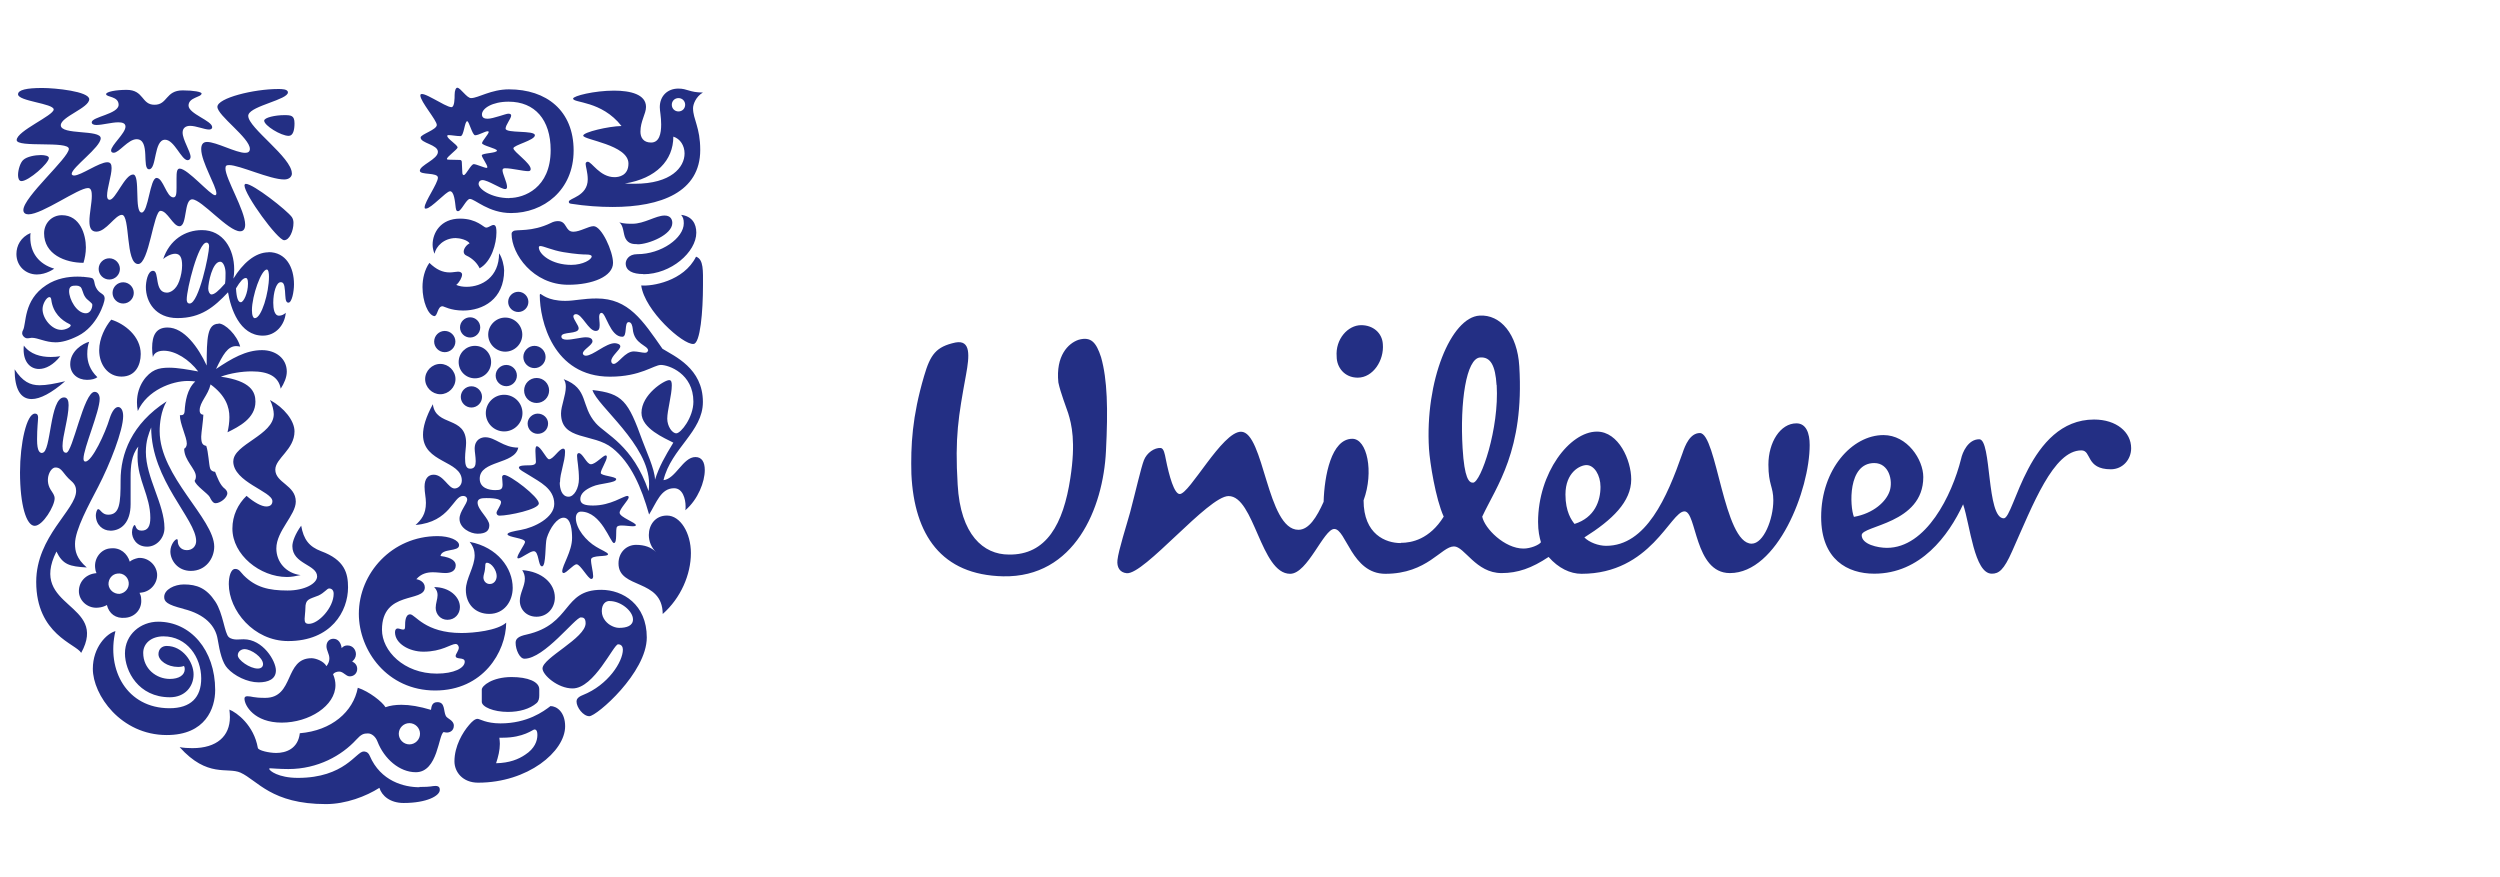
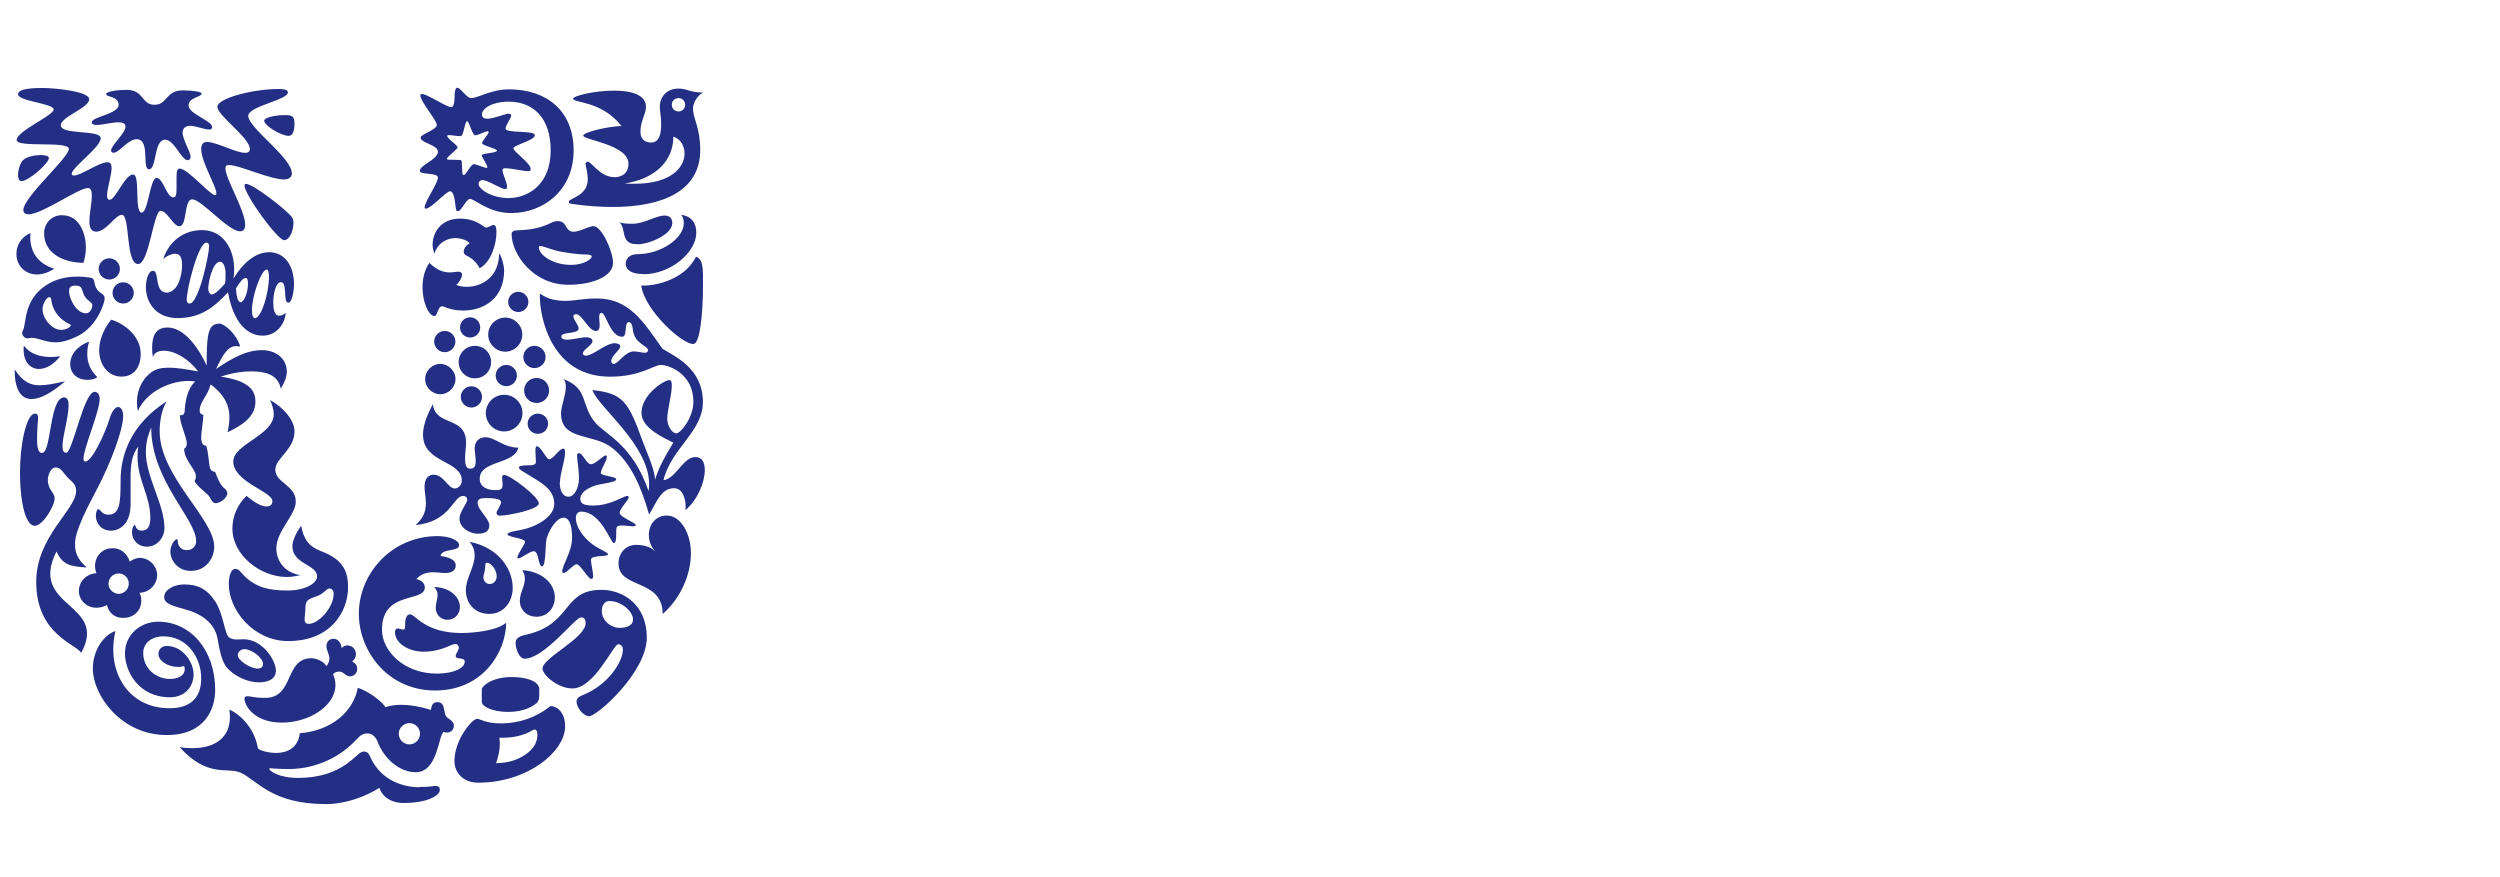
<svg xmlns="http://www.w3.org/2000/svg" width="171" height="60" viewBox="0 0 171 60" fill="none">
  <path d="M43.859 19.524C44.093 21.253 46.713 23.585 47.428 23.527C47.902 23.527 48.084 21.271 48.084 19.524C48.084 18.523 48.137 17.743 47.609 17.556C46.771 19.249 44.568 19.595 43.859 19.524ZM44.005 18.757C45.898 18.757 47.627 17.245 47.627 15.915C47.627 15.294 47.334 14.79 46.59 14.696C46.718 14.86 46.771 14.989 46.771 15.276C46.771 16.278 45.242 17.386 43.584 17.386C42.98 17.386 42.798 17.802 42.798 18.018C42.798 18.528 43.291 18.745 43.999 18.745L44.005 18.757ZM43.601 16.7C43.343 16.7 42.98 16.7 42.781 16.302C42.617 15.973 42.669 15.446 42.365 15.212C42.675 15.305 43.003 15.305 43.255 15.305C44.076 15.305 44.855 14.743 45.459 14.743C45.857 14.743 45.986 15.001 45.986 15.253C45.986 16.055 44.369 16.712 43.601 16.712V16.7ZM2.893 30.969C3.508 30.969 3.385 27.183 4.381 27.183C4.621 27.183 4.692 27.418 4.692 27.711C4.692 28.566 4.276 29.82 4.276 30.512C4.276 30.857 4.369 30.969 4.528 30.969C4.967 30.969 5.729 26.802 6.473 26.802C6.707 26.802 6.819 27.037 6.819 27.277C6.819 28.15 5.711 30.664 5.711 31.373C5.711 31.485 5.746 31.572 5.84 31.572C6.297 31.572 7.206 29.609 7.499 28.625C7.663 28.115 7.879 27.84 8.079 27.84C8.26 27.84 8.424 28.039 8.424 28.461C8.424 29.445 7.516 31.754 6.713 33.301C6.092 34.502 5.131 36.231 5.131 37.198C5.131 37.69 5.225 38.2 5.934 38.815C4.768 38.745 4.299 38.633 3.86 37.725C1.914 41.599 7.446 41.218 5.553 44.657C5.207 44.042 2.477 43.403 2.477 39.8C2.477 36.688 5.207 34.866 5.207 33.576C5.207 33.324 5.114 33.102 4.879 32.903C4.276 32.393 4.258 31.977 3.789 31.977C3.444 31.977 3.027 32.779 3.461 33.489C3.608 33.723 3.737 33.869 3.737 34.092C3.737 34.602 2.934 35.967 2.371 35.967C1.809 35.967 1.369 34.567 1.369 32.311C1.369 30.307 1.826 28.291 2.389 28.291C2.553 28.291 2.606 28.402 2.606 28.549C2.606 28.783 2.535 29.258 2.535 30.061C2.535 30.916 2.735 30.986 2.899 30.986L2.893 30.969ZM30.774 13.079C31.067 13.079 31.12 13.788 31.172 14.21C31.207 14.427 31.243 14.444 31.336 14.444C31.553 14.444 31.899 13.606 32.139 13.606C32.485 13.606 33.411 14.573 34.958 14.573C37.161 14.573 39.236 13.026 39.236 10.295C39.236 7.565 37.378 6.111 34.811 6.111C33.592 6.111 32.702 6.709 32.227 6.709C31.934 6.727 31.5 6 31.278 6C31.184 6 31.096 6.182 31.096 6.492C31.096 6.691 31.096 7.33 30.879 7.33C30.446 7.33 28.752 6.076 28.752 6.527C28.752 6.949 29.877 8.221 29.877 8.549C29.877 8.877 28.77 9.188 28.77 9.405C28.77 9.803 29.953 9.879 29.953 10.389C29.953 10.899 28.717 11.297 28.717 11.678C28.717 11.989 29.953 11.772 29.953 12.153C29.953 12.534 29.045 13.805 29.045 14.175C29.045 14.268 29.063 14.268 29.139 14.268C29.485 14.268 30.522 13.085 30.774 13.085V13.079ZM7.422 39.975C7.405 39.612 7.657 39.266 8.044 39.231C8.424 39.178 8.77 39.466 8.805 39.852C8.84 40.233 8.571 40.561 8.184 40.62C7.803 40.638 7.458 40.362 7.422 39.981V39.975ZM5.401 40.544C5.471 41.165 6.057 41.634 6.713 41.563C6.948 41.546 7.17 41.47 7.311 41.382C7.458 41.968 7.909 42.331 8.583 42.255C9.257 42.202 9.731 41.634 9.655 40.966C9.655 40.784 9.602 40.673 9.544 40.55L9.673 40.532C10.311 40.462 10.798 39.876 10.745 39.237C10.675 38.581 10.071 38.106 9.456 38.165C9.221 38.217 9.016 38.294 8.876 38.417C8.712 37.872 8.237 37.432 7.563 37.508C6.924 37.544 6.432 38.165 6.508 38.839C6.508 38.932 6.543 39.079 6.602 39.202L6.473 39.219C5.834 39.313 5.342 39.841 5.401 40.55V40.544ZM45.951 7.166C45.951 7.424 46.15 7.623 46.408 7.623C46.666 7.623 46.865 7.424 46.865 7.166C46.865 6.908 46.666 6.709 46.408 6.709C46.15 6.709 45.951 6.908 45.951 7.166ZM35.796 24.418C35.796 24.834 36.142 25.179 36.557 25.179C36.974 25.179 37.319 24.834 37.319 24.418C37.319 24.001 36.974 23.656 36.557 23.656C36.142 23.656 35.796 24.001 35.796 24.418ZM35.849 26.709C35.849 27.183 36.229 27.564 36.704 27.564C37.179 27.564 37.56 27.183 37.56 26.709C37.56 26.234 37.179 25.853 36.704 25.853C36.229 25.853 35.849 26.234 35.849 26.709ZM33.229 28.256C33.229 28.947 33.792 29.51 34.483 29.51C35.175 29.51 35.737 28.947 35.737 28.256C35.737 27.564 35.175 27.002 34.483 27.002C33.792 27.002 33.229 27.564 33.229 28.256ZM33.903 25.689C33.903 26.087 34.231 26.416 34.63 26.416C35.028 26.416 35.356 26.087 35.356 25.689C35.356 25.291 35.028 24.962 34.63 24.962C34.231 24.962 33.903 25.291 33.903 25.689ZM31.518 27.148C31.518 27.547 31.846 27.875 32.245 27.875C32.643 27.875 32.971 27.547 32.971 27.148C32.971 26.75 32.643 26.422 32.245 26.422C31.846 26.422 31.518 26.75 31.518 27.148ZM33.393 22.888C33.393 23.527 33.921 24.054 34.559 24.054C35.198 24.054 35.725 23.527 35.725 22.888C35.725 22.249 35.198 21.722 34.559 21.722C33.921 21.722 33.393 22.249 33.393 22.888ZM34.758 20.65C34.758 21.03 35.069 21.341 35.45 21.341C35.831 21.341 36.142 21.03 36.142 20.65C36.142 20.269 35.831 19.958 35.45 19.958C35.069 19.958 34.758 20.269 34.758 20.65ZM31.465 22.396C31.465 22.777 31.776 23.087 32.157 23.087C32.538 23.087 32.848 22.777 32.848 22.396C32.848 22.015 32.538 21.704 32.157 21.704C31.776 21.704 31.465 22.015 31.465 22.396ZM31.372 24.763C31.372 25.384 31.864 25.877 32.485 25.877C33.106 25.877 33.592 25.384 33.592 24.763C33.592 24.142 33.1 23.656 32.485 23.656C31.87 23.656 31.372 24.148 31.372 24.763ZM29.08 25.929C29.08 26.492 29.555 26.966 30.117 26.966C30.68 26.966 31.155 26.492 31.155 25.929C31.155 25.367 30.68 24.892 30.117 24.892C29.555 24.892 29.08 25.367 29.08 25.929ZM29.696 23.363C29.696 23.761 30.024 24.089 30.422 24.089C30.821 24.089 31.149 23.761 31.149 23.363C31.149 22.964 30.821 22.636 30.422 22.636C30.024 22.636 29.696 22.964 29.696 23.363ZM27.276 50.189C27.276 50.587 27.604 50.916 28.002 50.916C28.401 50.916 28.729 50.587 28.729 50.189C28.729 49.791 28.401 49.462 28.002 49.462C27.604 49.462 27.276 49.791 27.276 50.189ZM7.698 20.034C7.698 20.433 8.026 20.761 8.424 20.761C8.823 20.761 9.151 20.433 9.151 20.034C9.151 19.636 8.823 19.308 8.424 19.308C8.026 19.308 7.698 19.636 7.698 20.034ZM6.748 18.394C6.748 18.792 7.077 19.12 7.475 19.12C7.874 19.12 8.202 18.792 8.202 18.394C8.202 17.995 7.874 17.667 7.475 17.667C7.077 17.667 6.748 17.995 6.748 18.394ZM7.534 36.301C8.296 36.301 8.934 35.739 8.934 34.479V32.621C8.934 31.912 8.987 31.109 9.462 30.547C9.409 30.781 9.409 31.039 9.409 31.273C9.409 32.838 10.282 33.91 10.282 35.422C10.282 35.985 10.118 36.295 9.684 36.295C9.251 36.295 9.303 35.914 9.21 35.914C9.139 35.914 9.028 36.149 9.028 36.407C9.028 36.788 9.303 37.391 10.065 37.391C10.722 37.391 11.249 36.794 11.249 36.12C11.249 34.485 9.977 32.662 9.977 30.916C9.977 30.148 10.177 29.645 10.341 29.24C10.341 32.861 13.417 35.504 13.417 37.01C13.417 37.356 13.165 37.631 12.778 37.631C12.362 37.631 12.163 37.303 12.163 37.045C12.163 36.916 12.145 36.881 12.093 36.881C11.981 36.881 11.653 37.245 11.653 37.719C11.653 38.317 12.145 39.05 13.054 39.05C14.091 39.05 14.653 38.176 14.653 37.391C14.653 35.481 10.921 32.586 10.921 29.492C10.921 28.965 11.009 28.109 11.395 27.453C8.993 29 8.249 31.057 8.249 32.856C8.249 34.42 8.196 35.206 7.393 35.206C6.977 35.206 6.866 34.825 6.719 34.825C6.608 34.825 6.555 35.153 6.555 35.241C6.555 35.914 7.047 36.295 7.54 36.295L7.534 36.301ZM39.071 18.118C39.874 18.118 40.472 17.755 40.472 17.538C40.472 17.468 40.361 17.409 40.126 17.409C39.892 17.409 39.417 17.392 38.526 17.245C37.759 17.116 37.179 16.829 36.962 16.829C36.892 16.829 36.856 16.864 36.856 16.917C36.856 17.392 37.73 18.118 39.077 18.118H39.071ZM35.104 15.809C35.339 15.663 36.358 15.897 37.688 15.247C37.852 15.159 38.017 15.124 38.163 15.124C38.802 15.124 38.638 15.85 39.218 15.85C39.675 15.85 40.255 15.47 40.601 15.47C41.146 15.47 41.931 17.181 41.931 17.983C41.931 18.909 40.531 19.478 38.872 19.478C36.452 19.478 34.993 17.368 34.993 16.003C34.993 15.891 35.046 15.856 35.104 15.821V15.809ZM7.915 43.163C7.317 43.31 6.35 44.253 6.35 45.747C6.35 47.529 8.26 50.277 11.407 50.277C14.067 50.277 14.718 48.437 14.718 47.2C14.718 44.452 13.024 42.524 10.821 42.524C9.62 42.524 8.547 43.398 8.547 44.693C8.547 45.894 9.456 47.693 11.624 47.693C12.643 47.693 13.241 46.966 13.241 46.128C13.241 45.29 12.497 44.183 11.401 44.183C11.073 44.183 10.839 44.4 10.839 44.745C10.839 45.179 11.442 45.618 12.186 45.618C12.368 45.618 12.515 45.583 12.585 45.548C12.62 45.601 12.638 45.695 12.638 45.765C12.638 46.181 12.239 46.439 11.618 46.439C10.692 46.439 9.796 45.747 9.796 44.657C9.796 44.001 10.358 43.526 11.178 43.526C12.796 43.526 13.763 44.962 13.763 46.404C13.763 47.699 13.054 48.443 11.595 48.443C8.682 48.443 7.264 45.824 7.897 43.163H7.915ZM6.092 23.38C5.676 23.492 4.803 24.001 4.803 24.91C4.803 25.566 5.313 25.982 5.952 25.982C6.28 25.982 6.514 25.912 6.661 25.8C6.151 25.308 5.969 24.763 5.969 24.218C5.969 23.837 6.022 23.597 6.098 23.38H6.092ZM1.633 23.632C1.615 23.726 1.615 23.814 1.615 23.908C1.615 24.763 2.072 25.238 2.67 25.238C3.121 25.238 3.655 24.962 4.123 24.365C3.924 24.4 3.684 24.418 3.467 24.418C2.793 24.418 2.066 24.236 1.627 23.632H1.633ZM1 25.255C1 26.638 1.416 27.295 2.166 27.295C2.746 27.295 3.531 26.879 4.457 26.076C3.748 26.24 3.203 26.351 2.711 26.351C2.055 26.351 1.545 26.099 1 25.261V25.255ZM28.694 53.828C29.567 53.828 29.514 53.758 29.789 53.758C30.065 53.758 30.082 53.922 30.082 54.033C30.082 54.432 29.192 54.924 27.61 54.924C26.684 54.924 26.115 54.432 25.951 53.887C25.043 54.467 23.66 55 22.295 55C18.562 55 17.619 53.383 16.452 52.849C15.562 52.451 14.196 53.23 12.286 51.103C12.538 51.156 12.884 51.173 13.159 51.173C14.835 51.173 15.726 50.353 15.726 49.046C15.726 48.882 15.708 48.701 15.691 48.537C16.2 48.736 17.366 49.609 17.636 51.156C17.671 51.338 18.421 51.502 18.89 51.502C19.546 51.502 20.384 51.226 20.507 50.154C22.693 49.972 24.164 48.677 24.474 47.042C25.26 47.3 26.15 48.009 26.367 48.373C26.678 48.261 27.041 48.208 27.457 48.208C28.043 48.208 28.694 48.32 29.479 48.554C29.514 48.32 29.549 48.027 29.918 48.027C30.463 48.027 30.317 48.63 30.498 48.976C30.592 49.158 31.043 49.269 31.043 49.632C31.043 49.996 30.75 50.107 30.569 50.107C30.498 50.107 30.405 50.089 30.352 50.072C29.989 50.201 29.971 52.82 28.442 52.82C27.317 52.82 26.273 51.894 25.822 50.728C25.693 50.382 25.424 50.166 25.166 50.166C24.873 50.166 24.709 50.218 24.363 50.599C23.379 51.672 21.744 52.603 19.722 52.603C19.101 52.603 18.615 52.551 18.486 52.551C18.415 52.551 18.415 52.568 18.415 52.586C18.415 52.715 19.037 53.207 20.378 53.207C23.578 53.207 24.363 51.402 24.873 51.402C24.949 51.402 25.166 51.402 25.289 51.695C26.033 53.441 27.656 53.846 28.676 53.846H28.694V53.828ZM18.363 17.245C19.564 17.245 20.109 18.282 20.109 19.448C20.109 19.958 19.962 20.702 19.728 20.702C19.494 20.702 19.529 20.286 19.494 19.899C19.459 19.407 19.365 19.302 19.201 19.302C18.89 19.302 18.691 20.029 18.691 20.702C18.691 21.118 18.761 21.593 19.089 21.593C19.271 21.593 19.435 21.499 19.546 21.394C19.476 22.232 18.855 22.958 17.982 22.958C16.382 22.958 15.778 21.083 15.597 19.993C14.636 21.013 13.739 21.757 12.14 21.757C10.645 21.757 9.977 20.667 9.977 19.63C9.977 19.319 10.089 18.523 10.47 18.523C10.927 18.523 10.522 20.017 11.419 20.017C11.636 20.017 12.04 19.835 12.257 19.232C12.386 18.868 12.456 18.487 12.456 18.159C12.456 17.667 12.345 17.356 11.981 17.356C11.671 17.356 11.29 17.591 11.161 17.72C11.601 16.407 12.655 15.739 13.816 15.739C15.251 15.739 16.019 17.011 16.019 18.435C16.019 18.634 16.001 18.857 15.966 19.056C16.587 18.036 17.443 17.257 18.369 17.257L18.363 17.245ZM13.792 6.398C13.792 6.287 13.247 6.182 12.497 6.182C11.313 6.182 11.477 7.166 10.569 7.166C9.661 7.166 9.86 6.146 8.659 6.146C7.932 6.146 7.258 6.275 7.258 6.439C7.258 6.656 8.114 6.568 8.114 7.166C8.114 7.805 6.274 7.986 6.274 8.367C6.274 8.496 6.42 8.549 6.602 8.549C7 8.549 7.639 8.367 8.09 8.367C8.348 8.367 8.583 8.42 8.583 8.66C8.583 9.117 7.598 9.932 7.598 10.301C7.598 10.412 7.692 10.448 7.78 10.448C8.143 10.448 8.764 9.522 9.344 9.522C10.311 9.522 9.673 11.579 10.2 11.579C10.727 11.579 10.511 9.557 11.29 9.557C11.929 9.557 12.403 10.957 12.837 10.957C12.942 10.957 13.036 10.864 13.036 10.741C13.036 10.36 12.491 9.575 12.491 9.065C12.491 8.754 12.708 8.608 13.001 8.608C13.417 8.608 13.985 8.86 14.296 8.86C14.407 8.86 14.513 8.824 14.513 8.696C14.513 8.256 12.896 7.787 12.896 7.219C12.896 6.65 13.786 6.656 13.786 6.398H13.792ZM39.728 42.231C39.347 42.231 37.231 45.056 35.872 45.056C35.544 45.056 35.268 44.435 35.268 43.966C35.268 43.708 35.432 43.526 36.018 43.403C39.148 42.694 38.456 40.344 41.128 40.344C42.605 40.344 44.24 41.347 44.24 43.603C44.24 46.005 40.818 48.988 40.308 48.988C39.892 48.988 39.435 48.384 39.435 47.986C39.435 47.857 39.487 47.693 39.857 47.546C41.603 46.855 42.605 45.255 42.605 44.435C42.605 44.253 42.517 44.071 42.277 44.071C41.966 44.071 40.642 47.089 39.165 47.089C38.145 47.089 37.108 46.163 37.108 45.724C37.108 44.997 40.056 43.65 40.056 42.63C40.056 42.249 39.874 42.231 39.728 42.231ZM41.691 41.106C41.433 41.106 41.163 41.306 41.163 41.798C41.163 42.343 41.585 42.688 41.82 42.8C41.949 42.87 42.148 42.946 42.347 42.946C42.874 42.946 43.296 42.8 43.296 42.366C43.296 41.804 42.476 41.112 41.697 41.112L41.691 41.106ZM18.07 8.256C18.07 8.584 19.218 9.293 19.746 9.293C20.056 9.293 20.144 8.877 20.144 8.438C20.144 7.893 19.91 7.875 19.435 7.875C18.837 7.875 18.07 8.039 18.07 8.256ZM19.962 11.86C19.962 10.77 16.98 8.748 16.98 7.928C16.98 7.893 16.98 7.875 16.997 7.834C17.214 7.231 19.693 6.815 19.693 6.322C19.693 6.088 19.259 6.088 19.037 6.088C17.343 6.088 14.87 6.709 14.87 7.307C14.87 7.904 17.091 9.434 17.091 10.184C17.091 10.383 16.962 10.454 16.763 10.454C16.142 10.454 14.794 9.709 14.161 9.709C13.868 9.709 13.763 9.909 13.763 10.201C13.763 11.075 14.8 12.733 14.8 13.225C14.8 13.278 14.782 13.354 14.712 13.354C14.384 13.354 12.837 11.532 12.292 11.532C12.093 11.532 12.075 11.801 12.075 12.206V12.827C12.075 13.243 12.057 13.501 11.858 13.501C11.384 13.501 11.167 12.17 10.71 12.17C10.253 12.17 10.147 14.538 9.69 14.538C9.163 14.538 9.62 11.936 9.104 11.936C8.542 11.936 7.903 13.665 7.504 13.665C7.358 13.665 7.323 13.518 7.323 13.389C7.323 12.862 7.633 12.006 7.633 11.496C7.633 11.239 7.563 11.098 7.34 11.098C6.778 11.098 5.541 12.006 5.067 12.006C4.996 12.006 4.903 11.971 4.903 11.895C4.903 11.456 6.889 10.073 6.889 9.457C6.889 8.842 4.158 9.258 4.158 8.567C4.158 7.986 6.104 7.383 6.104 6.785C6.092 6.252 3.783 6.018 2.893 6.018C1.82 6.018 1.234 6.146 1.234 6.451C1.234 6.926 3.672 7.072 3.672 7.488C3.672 7.904 1.141 8.959 1.141 9.58C1.141 10.125 4.709 9.616 4.709 10.184C4.709 10.799 1.598 13.477 1.598 14.368C1.598 14.567 1.744 14.661 1.943 14.661C2.893 14.661 5.348 12.862 6.022 12.862C6.256 12.862 6.28 13.155 6.28 13.407C6.28 13.882 6.116 14.608 6.116 15.136C6.116 15.552 6.221 15.845 6.59 15.845C7.264 15.845 7.879 14.696 8.337 14.696C8.917 14.696 8.571 18.06 9.45 18.06C10.194 18.06 10.505 14.421 10.979 14.421C11.454 14.421 11.835 15.475 12.274 15.475C12.819 15.475 12.567 13.635 13.148 13.635C13.786 13.635 15.603 15.821 16.423 15.821C16.681 15.821 16.769 15.622 16.769 15.364C16.769 14.403 15.421 12.217 15.421 11.526C15.421 11.344 15.474 11.291 15.673 11.291C16.382 11.291 18.456 12.276 19.441 12.276C19.769 12.276 19.968 12.094 19.968 11.86H19.962ZM44.802 32.809C45.095 31.901 45.459 31.262 46.056 30.277C45.459 29.967 43.877 29.311 43.877 28.238C43.877 26.984 45.441 26 45.769 26C45.916 26 45.951 26.129 45.951 26.363C45.951 27.019 45.64 28.074 45.64 28.637C45.64 29.146 45.968 29.639 46.261 29.639C46.572 29.639 47.428 28.549 47.428 27.476C47.428 25.548 45.734 24.962 45.207 24.962C44.714 24.962 43.824 25.765 41.726 25.765C37.812 25.765 36.921 21.886 36.921 20.198C36.921 20.128 36.938 20.105 36.956 20.105C37.05 20.105 37.431 20.579 38.667 20.579C39.306 20.579 39.886 20.415 40.818 20.415C42.998 20.415 43.964 21.927 45.312 23.855C46.127 24.365 48.078 25.185 48.078 27.494C48.078 29.533 45.91 30.658 45.382 32.844C46.22 32.756 46.713 31.262 47.568 31.262C48.008 31.262 48.207 31.608 48.207 32.153C48.207 32.955 47.75 34.157 46.877 34.901C46.894 34.83 46.894 34.737 46.894 34.631C46.894 34.121 46.695 33.395 46.109 33.395C45.201 33.395 44.908 34.379 44.398 35.194C43.871 33.336 43.162 31.66 41.884 30.646C40.595 29.609 38.374 30.172 38.374 28.279C38.374 27.769 38.702 27.043 38.702 26.463C38.702 26.263 38.667 26.082 38.556 25.935C40.302 26.591 39.687 27.752 40.759 28.953C41.433 29.715 43.291 30.447 44.363 33.594C44.38 33.506 44.398 33.266 44.398 33.102C44.398 30.406 40.835 27.769 40.525 26.679C42.599 26.914 42.962 27.424 43.947 30.154C44.146 30.717 44.802 32.123 44.802 32.815V32.809ZM5.711 17.977C5.799 17.684 5.875 17.321 5.875 16.923C5.875 16.05 5.477 14.719 4.235 14.719C3.526 14.719 3.016 15.282 3.016 15.956C3.016 17.392 4.451 17.977 5.711 17.977ZM4.164 22.56C3.567 22.56 2.91 21.816 2.91 21.142C2.91 20.779 3.186 20.322 3.379 20.322C3.449 20.322 3.49 20.374 3.508 20.503C3.619 21.394 4.199 21.904 4.744 22.161C4.797 22.197 4.838 22.214 4.838 22.255C4.838 22.384 4.492 22.566 4.164 22.566V22.56ZM6.315 20.849C6.315 21.101 6.168 21.429 5.875 21.429C5.237 21.429 4.727 20.462 4.727 19.917C4.727 19.571 4.926 19.536 5.202 19.536C5.33 19.536 5.383 19.554 5.477 19.607C5.641 19.7 5.641 20.064 5.84 20.333C5.952 20.515 6.315 20.714 6.315 20.843V20.849ZM5.676 18.939C5.571 18.921 5.424 18.921 5.278 18.921C4.68 18.921 3.877 19.032 3.168 19.501C1.568 20.538 1.82 22.173 1.568 22.595C1.533 22.648 1.516 22.724 1.516 22.794C1.516 22.958 1.697 23.14 1.861 23.14C2.008 23.14 2.096 23.105 2.172 23.105C2.611 23.105 3.098 23.415 3.807 23.415C4.223 23.415 4.715 23.287 5.336 22.976C6.649 22.32 7.159 20.702 7.159 20.427C7.159 20.081 6.883 20.134 6.649 19.806C6.397 19.425 6.52 19.278 6.356 19.062C6.245 18.974 6.01 18.974 5.682 18.933L5.676 18.939ZM7.604 21.869C7.206 22.343 6.784 23.14 6.784 23.96C6.784 24.939 7.381 25.759 8.313 25.759C9.245 25.759 9.626 24.998 9.626 24.212C9.626 22.994 8.512 22.138 7.604 21.863V21.869ZM3.707 18.376C3.707 18.376 3.18 18.774 2.524 18.774C1.744 18.774 1.123 18.189 1.123 17.374C1.123 16.811 1.416 16.225 2.09 15.938C2.072 16.05 2.072 16.137 2.072 16.249C2.072 17.286 2.658 18.065 3.707 18.376ZM36.089 28.965C36.089 28.601 36.417 28.291 36.78 28.291C37.179 28.291 37.489 28.601 37.489 28.965C37.489 29.381 37.179 29.674 36.78 29.674C36.417 29.674 36.089 29.381 36.089 28.965ZM36.557 49.896C36.651 49.896 36.757 49.949 36.757 50.277C36.757 50.675 36.575 51.203 35.919 51.625C35.462 51.935 34.846 52.187 33.932 52.205C34.079 51.765 34.19 51.314 34.19 50.875C34.19 50.728 34.173 50.617 34.155 50.459H34.389C35.825 50.459 36.446 49.896 36.552 49.896H36.557ZM36.704 48.091C36.85 47.962 36.886 47.763 36.886 47.564V47.148C36.886 46.62 36.089 46.31 34.993 46.31C33.663 46.31 32.954 46.913 32.954 47.165V48.003C32.954 48.349 33.757 48.695 34.741 48.695C35.52 48.695 36.235 48.496 36.704 48.091ZM37.653 48.296C37.179 48.66 36.071 49.48 34.231 49.48C33.247 49.48 32.813 49.169 32.667 49.169C32.485 49.169 32.286 49.351 32.087 49.586C31.647 50.095 31.084 51.039 31.084 52.076C31.084 52.803 31.647 53.535 32.702 53.535C36.106 53.535 38.655 51.402 38.655 49.679C38.655 48.695 38.075 48.296 37.653 48.296ZM38.286 32.99C38.286 33.447 38.433 33.975 38.89 33.975C39.271 33.975 39.599 33.395 39.599 32.756C39.599 32.029 39.47 31.461 39.47 31.174C39.47 31.045 39.523 30.992 39.599 30.992C39.868 31.01 40.126 31.754 40.419 31.754C40.747 31.754 41.239 31.15 41.439 31.15C41.492 31.15 41.509 31.221 41.509 31.244C41.509 31.52 41.093 32.117 41.093 32.352C41.093 32.551 42.148 32.586 42.148 32.774C42.148 33.043 41.034 33.043 40.513 33.283C40.003 33.5 39.693 33.776 39.693 34.139C39.693 34.502 40.056 34.578 40.566 34.578C41.785 34.578 42.64 33.922 42.91 33.922C42.962 33.922 43.003 33.957 43.003 34.016C43.003 34.198 42.382 34.801 42.382 35.071C42.382 35.381 43.513 35.745 43.496 35.926C43.478 35.979 43.408 35.996 43.279 35.996C43.08 35.996 42.769 35.944 42.535 35.944C42.388 35.944 42.259 35.961 42.206 36.032C42.078 36.178 42.242 37.145 41.99 37.145C41.755 37.145 41.134 34.995 39.734 34.995C39.534 34.995 39.388 35.159 39.388 35.434C39.388 36.161 40.097 36.999 40.771 37.397C41.081 37.596 41.591 37.795 41.591 37.907C41.591 38.124 40.425 37.924 40.425 38.288C40.425 38.616 40.572 39.108 40.572 39.401C40.572 39.495 40.554 39.6 40.443 39.6C40.226 39.6 39.698 38.598 39.441 38.598C39.224 38.598 38.749 39.196 38.55 39.196C38.497 39.196 38.456 39.143 38.456 39.085C38.456 38.663 39.13 37.719 39.13 36.794C39.13 36.354 39.077 35.41 38.55 35.41C38.11 35.41 37.624 36.102 37.401 36.794C37.272 37.192 37.366 38.739 37.073 38.739C36.798 38.739 36.874 37.702 36.511 37.702C36.241 37.702 35.655 38.194 35.456 38.194C35.421 38.194 35.386 38.176 35.386 38.141C35.386 37.924 35.913 37.215 35.913 37.069C35.913 36.794 34.712 36.758 34.712 36.541C34.712 36.413 35.186 36.325 35.62 36.248C36.546 36.084 37.911 35.41 37.911 34.467C37.911 33.412 36.892 32.955 36.218 32.522C35.872 32.305 35.491 32.123 35.491 31.977C35.491 31.83 35.931 31.83 36.112 31.83C36.382 31.83 36.657 31.813 36.657 31.596C36.657 31.432 36.622 31.104 36.622 30.852C36.622 30.67 36.64 30.523 36.716 30.523C36.991 30.523 37.372 31.414 37.554 31.414C37.847 31.414 38.245 30.688 38.521 30.688C38.608 30.688 38.65 30.74 38.65 30.904C38.65 31.578 38.304 32.34 38.304 32.996L38.286 32.99ZM29.608 27.658C29.807 29.205 31.881 28.42 31.881 30.295C31.881 30.57 31.811 30.969 31.811 31.314C31.811 31.713 31.846 32.059 32.157 32.059C32.467 32.059 32.538 31.842 32.538 31.549C32.538 31.256 32.467 30.893 32.467 30.693C32.467 30.055 32.924 29.908 33.194 29.908C33.885 29.908 34.413 30.617 35.45 30.617C35.216 31.783 32.813 31.473 32.813 32.744C32.813 33.383 33.452 33.524 33.868 33.524C34.249 33.524 34.378 33.471 34.378 33.143C34.378 32.961 34.343 32.762 34.343 32.633C34.343 32.563 34.395 32.486 34.489 32.486C34.888 32.486 36.856 33.981 36.856 34.432C36.856 34.848 34.782 35.27 34.178 35.27C33.997 35.27 33.962 35.141 33.962 35.071C33.962 34.942 34.272 34.561 34.272 34.344C34.272 34.18 34.003 34.069 33.27 34.069C32.924 34.069 32.667 34.104 32.667 34.379C32.667 34.871 33.469 35.469 33.469 35.926C33.469 36.289 33.253 36.506 32.667 36.506C32.174 36.506 31.43 36.125 31.43 35.487C31.43 34.977 31.957 34.467 31.957 34.157C31.957 34.063 31.887 33.922 31.665 33.922C30.991 33.922 30.809 35.703 28.424 35.909C28.805 35.563 29.133 35.182 29.133 34.397C29.133 34.016 29.039 33.705 29.039 33.289C29.039 32.744 29.291 32.469 29.66 32.469C30.334 32.469 30.663 33.412 31.096 33.412C31.331 33.412 31.588 33.196 31.588 32.867C31.588 31.485 28.934 31.684 28.934 29.738C28.934 29.211 29.116 28.555 29.608 27.646V27.658ZM33.065 39.489C33.065 39.741 33.247 39.946 33.499 39.946C33.792 39.946 33.973 39.694 33.973 39.401C33.973 39.02 33.628 38.493 33.299 38.493C33.153 38.493 33.212 38.71 33.17 38.95C33.153 39.132 33.065 39.348 33.065 39.495V39.489ZM32.122 37.063C34.032 37.426 35.069 38.862 35.069 40.21C35.069 41.136 34.483 41.991 33.464 41.991C32.538 41.991 31.864 41.352 31.864 40.339C31.864 39.577 32.467 38.774 32.467 37.989C32.467 37.678 32.374 37.374 32.122 37.063ZM29.696 40.157C29.877 40.339 29.93 40.52 29.93 40.702C29.93 40.977 29.801 41.264 29.801 41.575C29.801 42.009 30.129 42.395 30.604 42.395C31.114 42.395 31.459 41.997 31.459 41.522C31.459 40.831 30.75 40.157 29.696 40.157ZM35.72 38.997C35.849 39.196 35.901 39.395 35.901 39.583C35.901 40.093 35.556 40.567 35.556 41.095C35.556 41.692 36.013 42.184 36.698 42.184C37.442 42.184 37.952 41.581 37.952 40.872C37.952 39.905 37.079 39.09 35.714 38.997H35.72ZM30.135 38.03C30.973 38.141 31.172 38.428 31.172 38.669C31.172 39.073 30.809 39.196 30.463 39.196C30.211 39.196 29.918 39.143 29.608 39.143C29.209 39.143 28.805 39.237 28.477 39.618C28.711 39.653 29.057 39.817 29.057 40.181C29.057 41.235 26.127 40.362 26.127 43.075C26.127 44.517 27.621 46.075 29.877 46.075C31.043 46.075 31.788 45.695 31.788 45.261C31.788 44.915 31.166 45.15 31.166 44.862C31.166 44.734 31.383 44.499 31.383 44.3C31.383 44.212 31.313 44.048 31.166 44.048C30.838 44.048 30.223 44.575 28.963 44.575C27.979 44.575 27.018 44.013 27.018 43.245C27.018 43.081 27.088 42.987 27.199 42.987C27.311 42.987 27.451 43.063 27.58 43.063C27.692 43.063 27.709 42.987 27.709 42.788C27.709 42.589 27.709 42.02 28.055 42.02C28.401 42.02 29.057 43.298 31.565 43.298C32.403 43.298 34.02 43.134 34.624 42.589C34.606 44.593 33.042 47.23 29.766 47.23C26.49 47.23 24.545 44.499 24.545 41.985C24.545 39.202 26.819 36.67 29.93 36.67C30.727 36.67 31.401 36.946 31.401 37.292C31.401 37.766 30.217 37.473 30.129 38.036L30.135 38.03ZM16.962 19.396C16.962 19.085 16.892 19.015 16.816 19.015C16.634 19.015 16.435 19.232 16.142 19.724C16.177 20.38 16.288 20.673 16.47 20.673C16.669 20.673 16.962 20.034 16.962 19.401V19.396ZM14.466 20.14C14.665 20.14 14.923 19.923 15.392 19.396C15.427 19.161 15.427 18.939 15.427 18.669C15.427 18.306 15.28 17.901 15.064 17.901C14.519 17.901 14.243 19.36 14.243 19.741C14.243 19.958 14.355 20.14 14.46 20.14H14.466ZM17.431 21.763C17.888 21.763 18.398 20.017 18.398 18.927C18.398 18.692 18.363 18.435 18.251 18.435C17.87 18.435 17.232 20.234 17.232 21.218C17.232 21.599 17.326 21.763 17.431 21.763ZM12.972 20.761C13.593 20.761 14.302 17.415 14.302 16.847C14.302 16.7 14.249 16.595 14.12 16.595C13.558 16.595 12.772 19.776 12.772 20.485C12.772 20.614 12.808 20.761 12.972 20.761ZM14.958 22.144C14.179 22.144 14.138 23.093 14.138 25.003C13.558 23.75 12.591 22.402 11.46 22.402C10.692 22.402 10.405 22.912 10.405 23.802C10.405 23.984 10.423 24.259 10.458 24.423C10.552 24.113 10.839 23.99 11.208 23.99C11.993 23.99 12.937 24.587 13.558 25.408C12.849 25.279 12.157 25.15 11.571 25.15C11.208 25.15 10.88 25.185 10.604 25.314C10.077 25.548 9.368 26.334 9.368 27.517C9.368 27.699 9.385 27.898 9.426 28.115C10.065 26.697 11.753 26.058 12.849 26.058C13.065 26.058 13.229 26.076 13.358 26.093C12.796 26.603 12.667 27.494 12.632 28.092C12.614 28.385 12.503 28.402 12.304 28.402C12.304 29 12.778 29.896 12.778 30.348C12.778 30.512 12.69 30.658 12.597 30.693C12.597 31.496 13.399 32.076 13.399 32.586C13.399 32.715 13.364 32.821 13.312 32.879C13.364 33.207 14.237 33.77 14.349 34.004C14.53 34.385 14.659 34.42 14.747 34.42C15.058 34.42 15.55 34.057 15.55 33.729C15.55 33.617 15.456 33.494 15.386 33.436C15.04 33.184 14.858 32.633 14.712 32.27C14.583 32.27 14.419 32.199 14.366 32.012C14.29 31.777 14.255 30.922 14.108 30.5C13.874 30.447 13.763 30.354 13.763 29.861C13.763 29.627 13.909 28.695 13.909 28.367C13.798 28.367 13.657 28.297 13.657 28.074C13.657 27.494 14.237 27.037 14.402 26.293C15.439 27.054 15.691 27.84 15.691 28.531C15.691 28.894 15.638 29.24 15.562 29.568C16.329 29.187 17.472 28.625 17.472 27.476C17.472 26.802 17.161 26.058 15.105 25.765C15.743 25.531 16.546 25.402 17.214 25.402C18.38 25.402 19.054 25.765 19.201 26.586C19.435 26.222 19.617 25.806 19.617 25.419C19.617 24.529 18.872 23.949 17.923 23.949C16.816 23.949 15.831 24.529 14.777 25.238C15.251 24.253 15.579 23.673 16.159 23.673C16.247 23.673 16.341 23.691 16.429 23.708C16.212 22.906 15.392 22.126 14.952 22.126L14.958 22.144ZM3.344 10.805C3.344 11.168 1.961 12.387 1.469 12.387C1.287 12.387 1.234 12.17 1.234 11.971C1.234 11.608 1.398 11.098 1.598 10.934C1.832 10.717 2.383 10.606 2.799 10.606C3.057 10.606 3.344 10.659 3.344 10.805ZM45.623 35.264C46.531 35.264 47.258 36.448 47.258 37.831C47.258 39.301 46.566 40.907 45.33 41.997C45.312 39.542 42.306 40.321 42.306 38.54C42.306 37.778 42.851 37.268 43.507 37.268C44.087 37.268 44.544 37.432 44.873 37.76C44.544 37.45 44.38 37.016 44.38 36.594C44.38 35.903 44.82 35.264 45.617 35.264H45.623ZM32.122 16.647C31.975 16.407 31.43 16.284 31.172 16.284C30.369 16.284 29.825 16.847 29.719 17.356C29.649 17.175 29.59 16.958 29.59 16.735C29.59 15.932 30.135 14.954 31.465 14.954C32.631 14.954 33.083 15.569 33.247 15.569C33.428 15.569 33.61 15.387 33.757 15.387C33.956 15.387 33.956 15.698 33.956 15.915C33.956 16.642 33.628 17.895 32.807 18.352C32.661 18.042 32.368 17.696 31.899 17.479C31.77 17.427 31.717 17.315 31.717 17.21C31.717 17.011 31.899 16.753 32.116 16.647H32.122ZM29.367 17.977C29.842 18.435 30.258 18.634 30.768 18.634C30.967 18.634 31.207 18.581 31.331 18.581C31.495 18.581 31.606 18.651 31.606 18.78C31.606 18.98 31.424 19.308 31.207 19.489C31.424 19.583 31.665 19.618 31.916 19.618C32.954 19.618 34.137 18.962 34.137 17.327C34.354 17.62 34.483 18.218 34.483 18.493C34.483 20.474 33.024 21.241 31.682 21.241C30.809 21.241 30.369 20.948 30.264 20.948C29.918 20.948 29.936 21.64 29.701 21.622C29.28 21.552 28.899 20.62 28.899 19.636C28.899 19.056 29.045 18.435 29.373 17.977H29.367ZM16.722 12.68C16.722 13.319 18.996 16.43 19.435 16.43C19.798 16.43 20.074 15.792 20.074 15.247C20.074 15.1 20.039 14.96 19.962 14.848C19.634 14.391 17.326 12.575 16.816 12.575C16.763 12.575 16.722 12.627 16.722 12.686V12.68ZM42.986 11.186C42.986 9.897 39.892 9.569 39.892 9.276C39.892 9.041 41.62 8.637 42.511 8.619C41.146 6.873 39.2 7.055 39.2 6.744C39.2 6.563 40.654 6.199 42.001 6.199C43.126 6.199 44.187 6.457 44.187 7.313C44.187 7.787 43.806 8.279 43.806 9.006C43.806 9.405 44.005 9.75 44.533 9.75C45.095 9.75 45.224 9.147 45.224 8.514C45.224 7.986 45.13 7.588 45.13 7.33C45.13 6.563 45.658 6.059 46.402 6.059C47.023 6.059 47.164 6.328 48.078 6.328C47.586 6.621 47.404 7.149 47.404 7.401C47.404 8.168 47.896 8.696 47.896 10.26C47.896 13.137 45.201 14.157 41.907 14.157C40.999 14.157 40.032 14.087 39.089 13.94C38.943 13.922 38.907 13.887 38.907 13.794C38.907 13.559 40.202 13.43 40.202 12.264C40.202 11.807 40.056 11.373 40.056 11.209C40.056 11.116 40.126 11.063 40.202 11.063C40.478 11.063 41.023 12.118 42.036 12.118C42.312 12.118 42.986 12.024 42.986 11.186ZM46.056 9.346C46.056 10.969 44.879 12.206 42.745 12.551C42.98 12.569 43.203 12.569 43.419 12.569C45.91 12.569 46.824 11.438 46.824 10.495C46.824 9.967 46.531 9.492 46.056 9.346ZM44.334 23.984C44.334 23.603 43.367 23.568 43.279 22.49C43.261 22.326 43.208 22.032 43.003 22.032C42.675 22.032 42.933 23.035 42.564 23.035C41.726 23.035 41.45 21.4 41.146 21.4C41.075 21.4 40.982 21.452 40.982 21.675C40.982 21.874 41.017 22.003 41.017 22.238C41.017 22.472 40.964 22.636 40.747 22.636C40.255 22.636 39.821 21.488 39.4 21.488C39.306 21.488 39.218 21.54 39.218 21.634C39.218 21.851 39.581 22.255 39.581 22.454C39.581 22.894 38.398 22.654 38.398 23.017C38.398 23.181 38.562 23.234 38.778 23.234C39.159 23.234 39.763 23.07 40.068 23.07C40.249 23.07 40.525 23.105 40.525 23.345C40.525 23.603 39.868 23.925 39.868 24.166C39.868 24.277 39.98 24.33 40.068 24.33C40.56 24.33 41.433 23.474 42.048 23.474C42.16 23.474 42.429 23.527 42.429 23.691C42.429 23.925 41.808 24.347 41.808 24.693C41.808 24.787 41.861 24.892 41.972 24.892C42.3 24.892 42.734 24.037 43.355 24.037C43.589 24.037 43.941 24.13 44.117 24.13C44.263 24.13 44.316 24.037 44.316 23.984H44.334ZM31.301 10.096C31.301 9.897 30.592 9.51 30.592 9.293C30.592 9.258 30.627 9.24 30.68 9.24C30.879 9.24 31.225 9.311 31.5 9.311C31.735 9.311 31.776 8.291 31.957 8.291C32.087 8.291 32.303 9.252 32.502 9.252C32.737 9.252 33.176 8.977 33.358 8.977C33.393 8.977 33.428 8.994 33.428 9.03C33.428 9.158 32.971 9.651 32.971 9.791C32.971 9.955 33.991 10.155 33.991 10.301C33.991 10.483 32.954 10.465 32.954 10.629C32.954 10.758 33.335 11.268 33.335 11.432C33.335 11.467 33.317 11.485 33.282 11.485C33.135 11.485 32.573 11.227 32.409 11.227C32.209 11.227 31.881 11.977 31.717 11.977C31.665 11.977 31.623 11.901 31.623 11.813L31.588 11.086C31.588 11.016 31.553 10.94 31.459 10.94C31.243 10.94 30.821 10.922 30.698 10.922C30.61 10.922 30.569 10.905 30.569 10.87C30.569 10.723 31.295 10.213 31.295 10.09L31.301 10.096ZM34.846 13.553C33.575 13.553 32.737 12.915 32.737 12.586C32.737 12.422 32.848 12.317 32.989 12.317C33.387 12.317 34.261 12.932 34.553 12.932C34.624 12.932 34.682 12.897 34.682 12.786C34.682 12.457 34.372 11.913 34.372 11.637C34.372 11.567 34.425 11.508 34.536 11.508C35.028 11.508 35.755 11.707 36.136 11.707C36.264 11.707 36.3 11.637 36.3 11.561C36.3 11.157 35.116 10.377 35.116 10.143C35.116 9.926 36.587 9.598 36.587 9.252C36.587 8.889 34.583 9.141 34.583 8.795C34.583 8.543 34.964 8.104 34.964 7.904C34.964 7.811 34.893 7.776 34.764 7.776C34.6 7.776 33.727 8.121 33.364 8.121C33.182 8.121 32.965 8.086 32.965 7.828C32.965 7.412 33.675 6.955 34.788 6.955C36.587 6.955 37.665 8.192 37.665 10.266C37.665 12.885 35.825 13.542 34.846 13.542V13.553ZM22.529 45.038C22.529 45.202 22.476 45.384 22.33 45.566C22.131 45.202 21.568 45.021 21.31 45.021C19.435 45.021 20.144 47.734 18.14 47.734C17.302 47.734 17.232 47.623 16.921 47.623C16.792 47.623 16.722 47.675 16.722 47.786C16.722 48.261 17.396 49.427 19.271 49.427C21.146 49.427 22.945 48.279 22.945 46.861C22.945 46.626 22.892 46.368 22.781 46.117C22.851 46.005 23.039 45.935 23.197 45.935C23.49 45.935 23.654 46.263 23.924 46.263C24.217 46.263 24.433 46.046 24.433 45.753C24.433 45.519 24.305 45.355 24.088 45.243C24.234 45.138 24.346 44.95 24.346 44.751C24.346 44.441 24.129 44.148 23.765 44.148C23.601 44.148 23.49 44.2 23.367 44.329C23.332 44.001 23.15 43.691 22.805 43.691C22.535 43.691 22.33 43.89 22.33 44.2C22.33 44.493 22.529 44.728 22.529 45.038ZM17.63 45.73C17.085 45.73 16.265 45.144 16.265 44.822C16.265 44.546 16.523 44.4 16.722 44.4C17.179 44.4 17.994 44.962 17.994 45.437C17.994 45.566 17.9 45.73 17.63 45.73ZM12.556 41.651C14.015 42.015 14.741 42.8 14.888 43.726C15.034 44.616 15.216 45.349 15.562 45.712C16.019 46.222 16.91 46.673 17.689 46.673C18.345 46.673 18.872 46.456 18.872 45.859C18.872 45.202 17.982 43.726 16.669 43.726C16.54 43.726 16.376 43.743 16.195 43.743C16.03 43.743 15.796 43.708 15.65 43.579C15.357 43.327 15.269 41.962 14.724 41.142C14.126 40.233 13.47 39.975 12.579 39.975C11.94 39.975 11.231 40.321 11.231 40.831C11.231 41.142 11.395 41.358 12.562 41.645L12.556 41.651ZM21.691 39.43C21.691 38.61 19.998 38.592 19.998 37.356C19.998 37.045 20.197 36.518 20.601 35.956C20.765 36.905 21.146 37.391 21.966 37.702C23.584 38.299 23.806 39.214 23.806 40.175C23.806 41.809 22.658 43.849 19.71 43.849C17.343 43.849 15.65 41.739 15.65 39.952C15.65 39.46 15.778 38.915 16.089 38.915C16.364 38.915 16.452 39.132 16.669 39.354C17.49 40.175 18.38 40.391 19.669 40.391C20.836 40.391 21.691 39.917 21.691 39.425V39.43ZM21.761 40.743C21.123 40.995 20.888 40.977 20.888 41.616C20.888 41.85 20.836 42.161 20.836 42.325C20.836 42.542 20.871 42.671 21.129 42.671C21.785 42.671 22.822 41.563 22.822 40.614C22.822 40.356 22.676 40.251 22.512 40.251C22.365 40.251 22.201 40.544 21.767 40.743H21.761ZM15.96 31.549C15.96 30.383 18.726 29.767 18.726 28.326C18.726 28.092 18.632 27.67 18.468 27.359C19.435 27.887 20.144 28.777 20.144 29.504C20.144 30.758 18.831 31.344 18.831 32.123C18.831 33.032 20.232 33.178 20.232 34.309C20.232 35.235 18.902 36.313 18.902 37.514C18.902 38.44 19.558 39.208 20.56 39.337C20.232 39.407 19.939 39.466 19.628 39.466C17.788 39.466 15.896 37.954 15.896 36.155C15.896 35.264 16.277 34.479 16.863 33.916C17.372 34.356 17.882 34.643 18.21 34.643C18.503 34.643 18.632 34.496 18.632 34.28C18.632 33.606 15.954 32.985 15.954 31.549H15.96Z" fill="#232F84" />
-   <path d="M95.829 37.13C96.549 37.13 97.784 36.892 98.75 35.338C98.193 34.111 97.801 31.616 97.743 30.708C97.457 26.07 99.249 21.701 101.204 21.587C102.635 21.497 103.789 22.855 103.92 25.055C104.271 30.839 102.349 33.252 101.384 35.338C101.547 36.148 102.913 37.522 104.206 37.522C104.68 37.522 105.261 37.285 105.4 37.089C105.302 36.753 105.204 36.328 105.204 35.698C105.204 32.352 107.364 29.522 109.229 29.522C110.718 29.522 111.576 31.485 111.576 32.786C111.576 34.316 110.284 35.559 108.37 36.761C108.705 37.097 109.327 37.334 109.859 37.334C112.591 37.334 114.022 34.029 115.078 31.011C115.266 30.438 115.609 29.62 116.272 29.62C117.425 29.62 117.9 37.187 119.814 37.187C120.632 37.187 121.295 35.51 121.295 34.225C121.295 33.268 120.959 33.17 120.959 31.78C120.959 30.25 121.777 28.957 122.874 28.957C123.544 28.957 123.782 29.628 123.782 30.438C123.782 33.506 121.581 39.199 118.325 39.199C115.879 39.199 116.068 34.978 115.217 34.978C114.26 34.978 112.918 39.248 108.173 39.248C107.404 39.248 106.595 38.864 105.924 38.095C104.77 38.864 103.813 39.199 102.709 39.199C100.942 39.199 100.173 37.375 99.453 37.375C98.586 37.375 97.637 39.248 94.757 39.248C92.459 39.248 92.074 36.181 91.264 36.181C90.545 36.181 89.44 39.248 88.246 39.248C86.234 39.248 85.8 33.931 84.033 33.931C82.642 33.931 78.258 39.33 77.063 39.207C76.589 39.158 76.384 38.798 76.433 38.316C76.499 37.653 77.072 35.878 77.3 35.044C77.685 33.587 78.045 31.992 78.241 31.485C78.438 30.97 78.969 30.61 79.395 30.642C79.607 30.667 79.673 31.06 79.738 31.395C79.975 32.581 80.319 33.792 80.695 33.792C81.366 33.792 83.591 29.53 84.884 29.53C86.463 29.53 86.659 36.238 88.81 36.238C89.53 36.238 90.062 35.379 90.536 34.324C90.585 32.548 91.06 30.013 92.5 30.013C93.506 30.013 93.989 32.262 93.269 34.225C93.269 36.565 94.798 37.146 95.805 37.146L95.829 37.13ZM131.553 32.63C131.553 31.436 130.457 29.759 128.829 29.759C126.678 29.759 124.567 32.107 124.567 35.363C124.567 38.283 126.383 39.24 128.199 39.24C131.357 39.24 133.279 36.647 134.277 34.495C134.76 35.935 135.038 39.24 136.24 39.24C136.715 39.24 137.058 39.003 137.631 37.702C139.063 34.495 140.453 30.806 142.368 30.806C143.079 30.806 142.654 32.099 144.38 32.099C145.198 32.099 145.771 31.428 145.771 30.659C145.771 29.555 144.764 28.696 143.235 28.696C138.735 28.696 137.778 35.453 137.058 35.453C135.864 35.453 136.24 30.045 135.382 30.045C134.613 30.045 134.228 30.953 134.138 31.387C133.516 33.874 131.749 37.473 129.066 37.473C128.445 37.473 127.34 37.236 127.34 36.606C127.34 35.935 131.553 35.845 131.553 32.63ZM102.365 26.34C102.284 25.006 101.956 24.401 101.245 24.45C100.288 24.507 99.854 27.509 100.042 30.659C100.165 32.72 100.476 33.031 100.762 33.015C101.294 32.982 102.553 29.309 102.374 26.34H102.365ZM94.586 23.534C94.537 22.765 93.915 22.241 93.105 22.241C92.197 22.241 91.33 23.198 91.428 24.393C91.428 25.113 91.952 25.832 92.868 25.832C93.923 25.832 94.684 24.638 94.586 23.534ZM109.474 33.301C109.474 32.491 109.041 31.812 108.517 31.812C108.083 31.812 107.077 32.295 107.077 33.825C107.077 35.019 107.503 35.592 107.699 35.837C109.081 35.404 109.474 34.258 109.474 33.301ZM128.199 31.673C129.205 31.673 129.492 32.868 129.254 33.587C129.017 34.307 128.15 35.117 126.808 35.354C126.522 34.635 126.375 31.673 128.199 31.673ZM62.339 32.434C62.289 30.471 62.388 28.507 63.206 25.726C63.639 24.245 64.024 23.714 65.357 23.427C66.412 23.231 66.314 24.335 66.077 25.628C65.553 28.499 65.308 29.89 65.504 33.146C65.692 36.59 67.279 37.931 68.997 37.931C71.582 37.98 72.736 35.829 73.21 32.712C73.595 30.225 73.3 29.023 73.063 28.262C72.924 27.828 72.54 26.871 72.392 26.16C72.204 24.335 73.063 23.477 73.783 23.239C74.642 23.002 74.986 23.436 75.313 24.434C75.746 25.963 75.795 27.976 75.648 30.847C75.46 34.774 73.497 39.518 68.613 39.42C64.4 39.33 62.535 36.598 62.339 32.434Z" fill="#232F84" />
</svg>